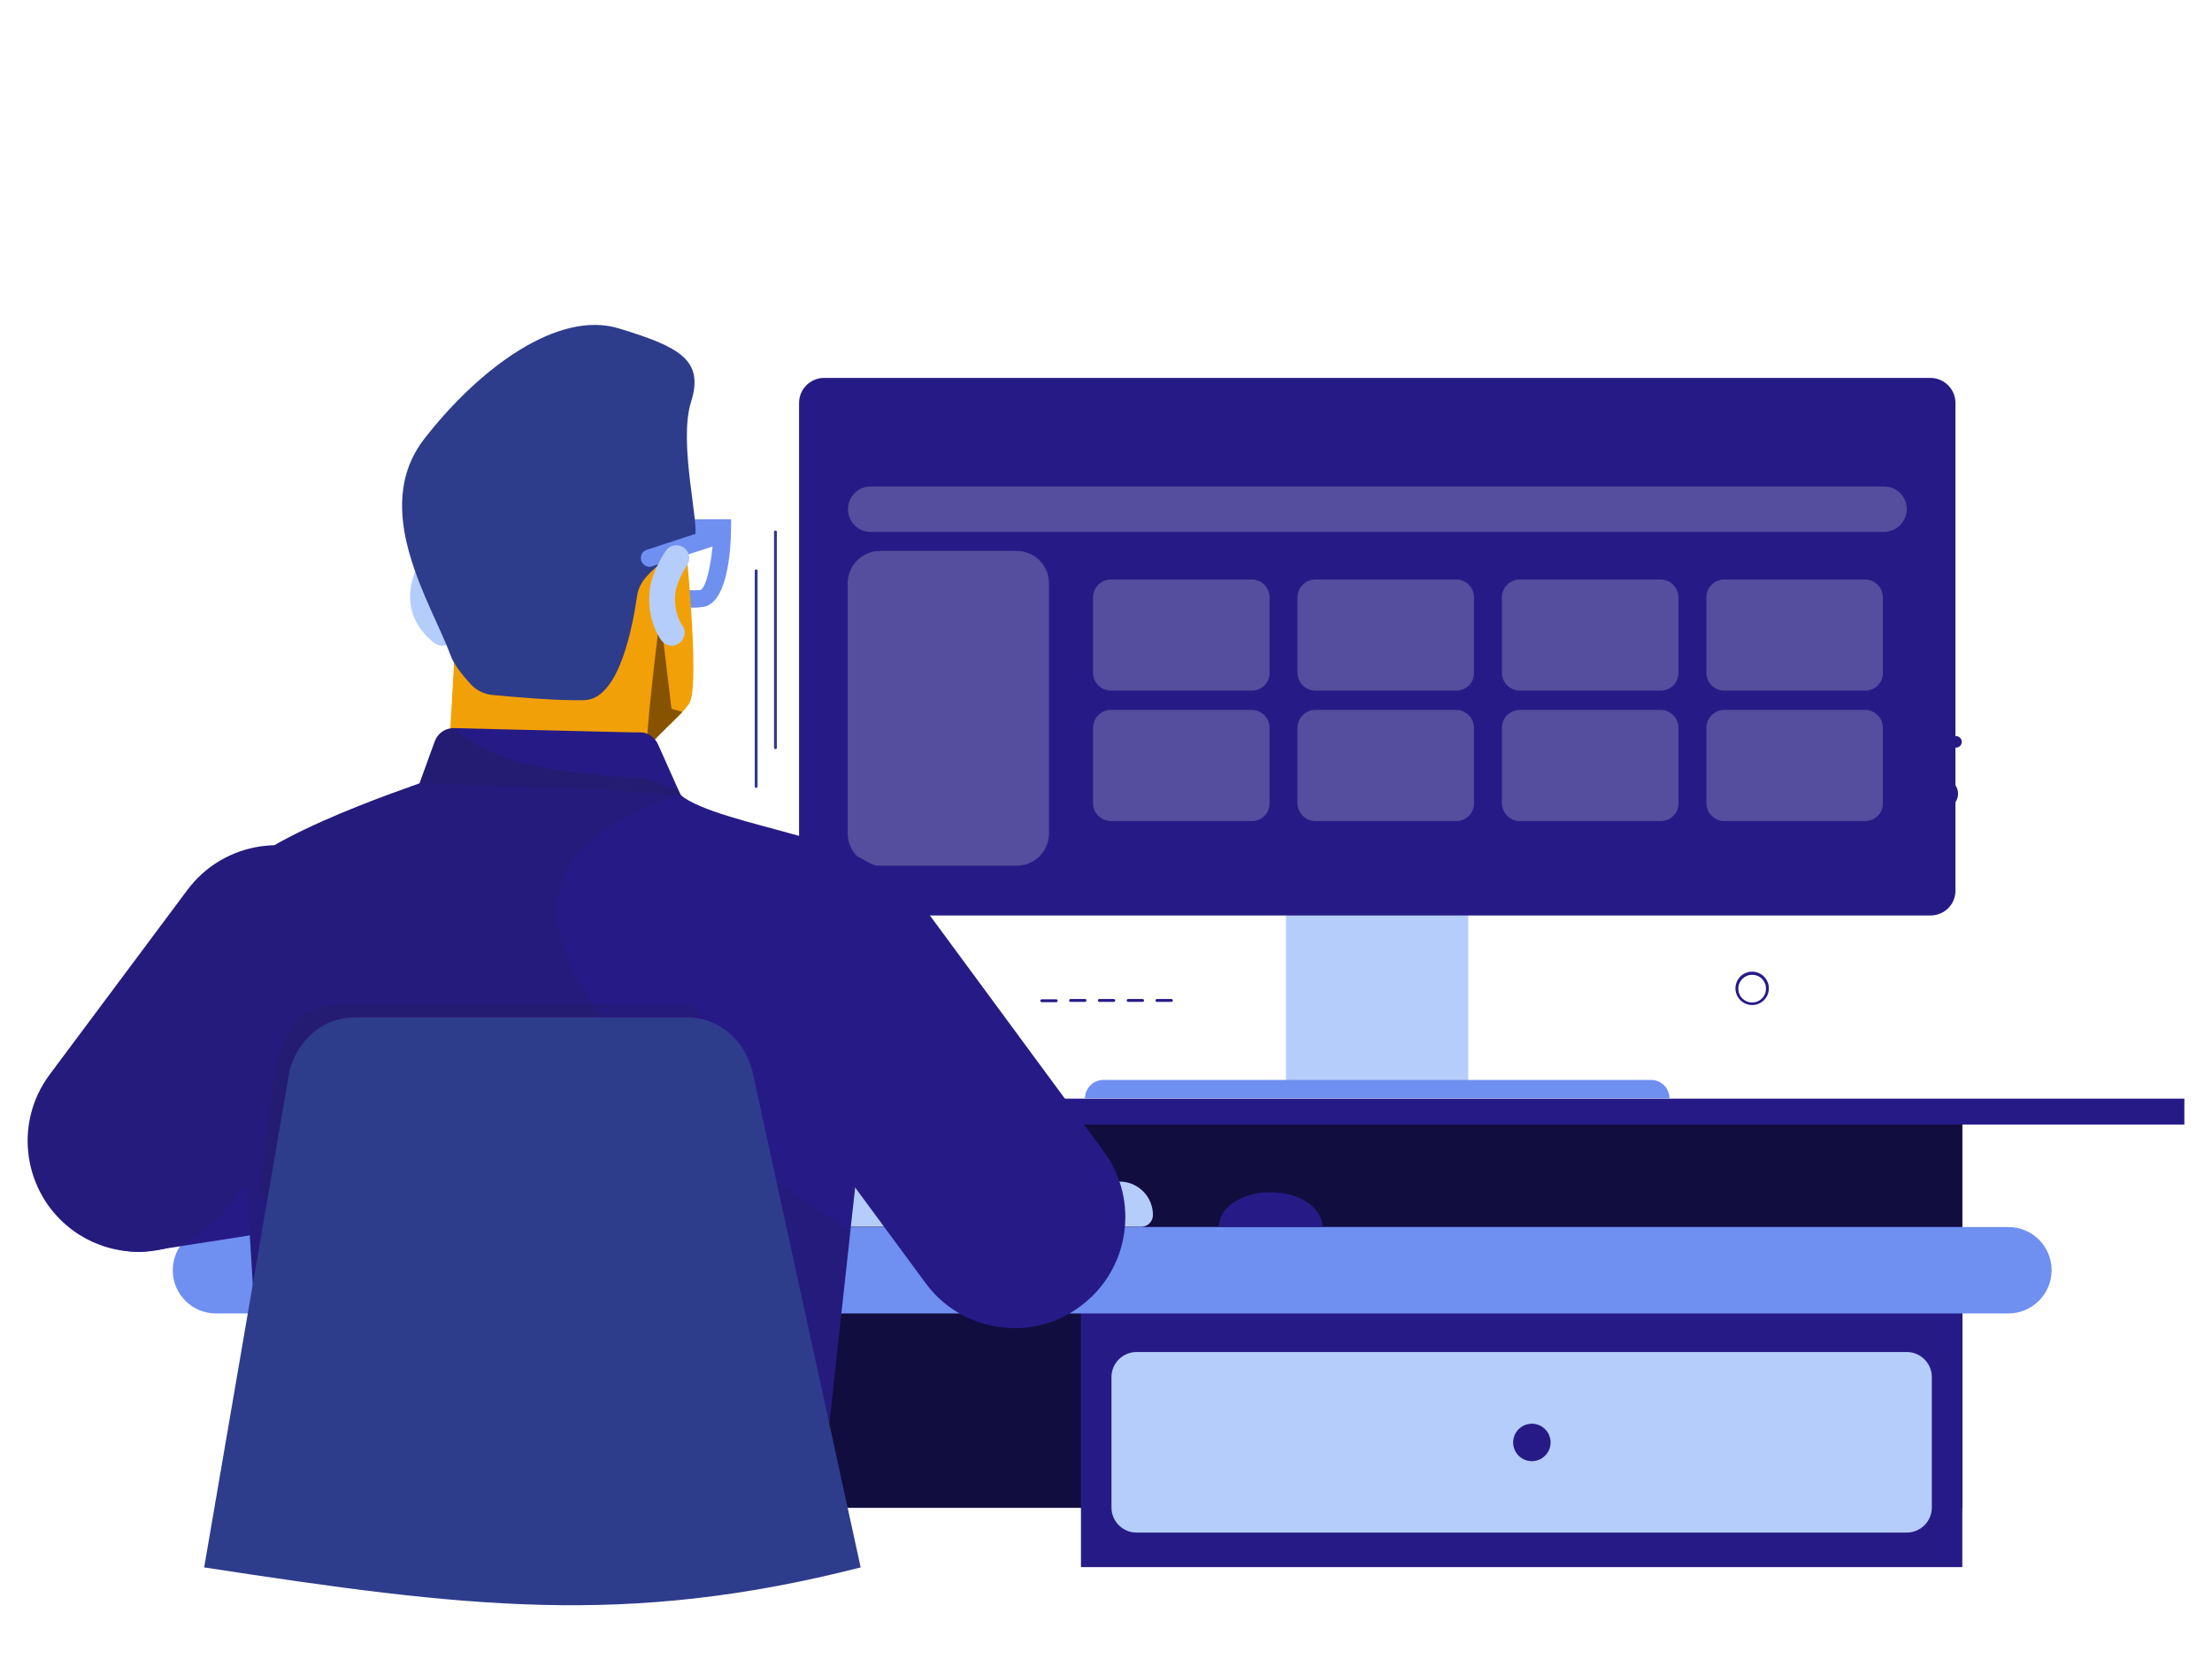
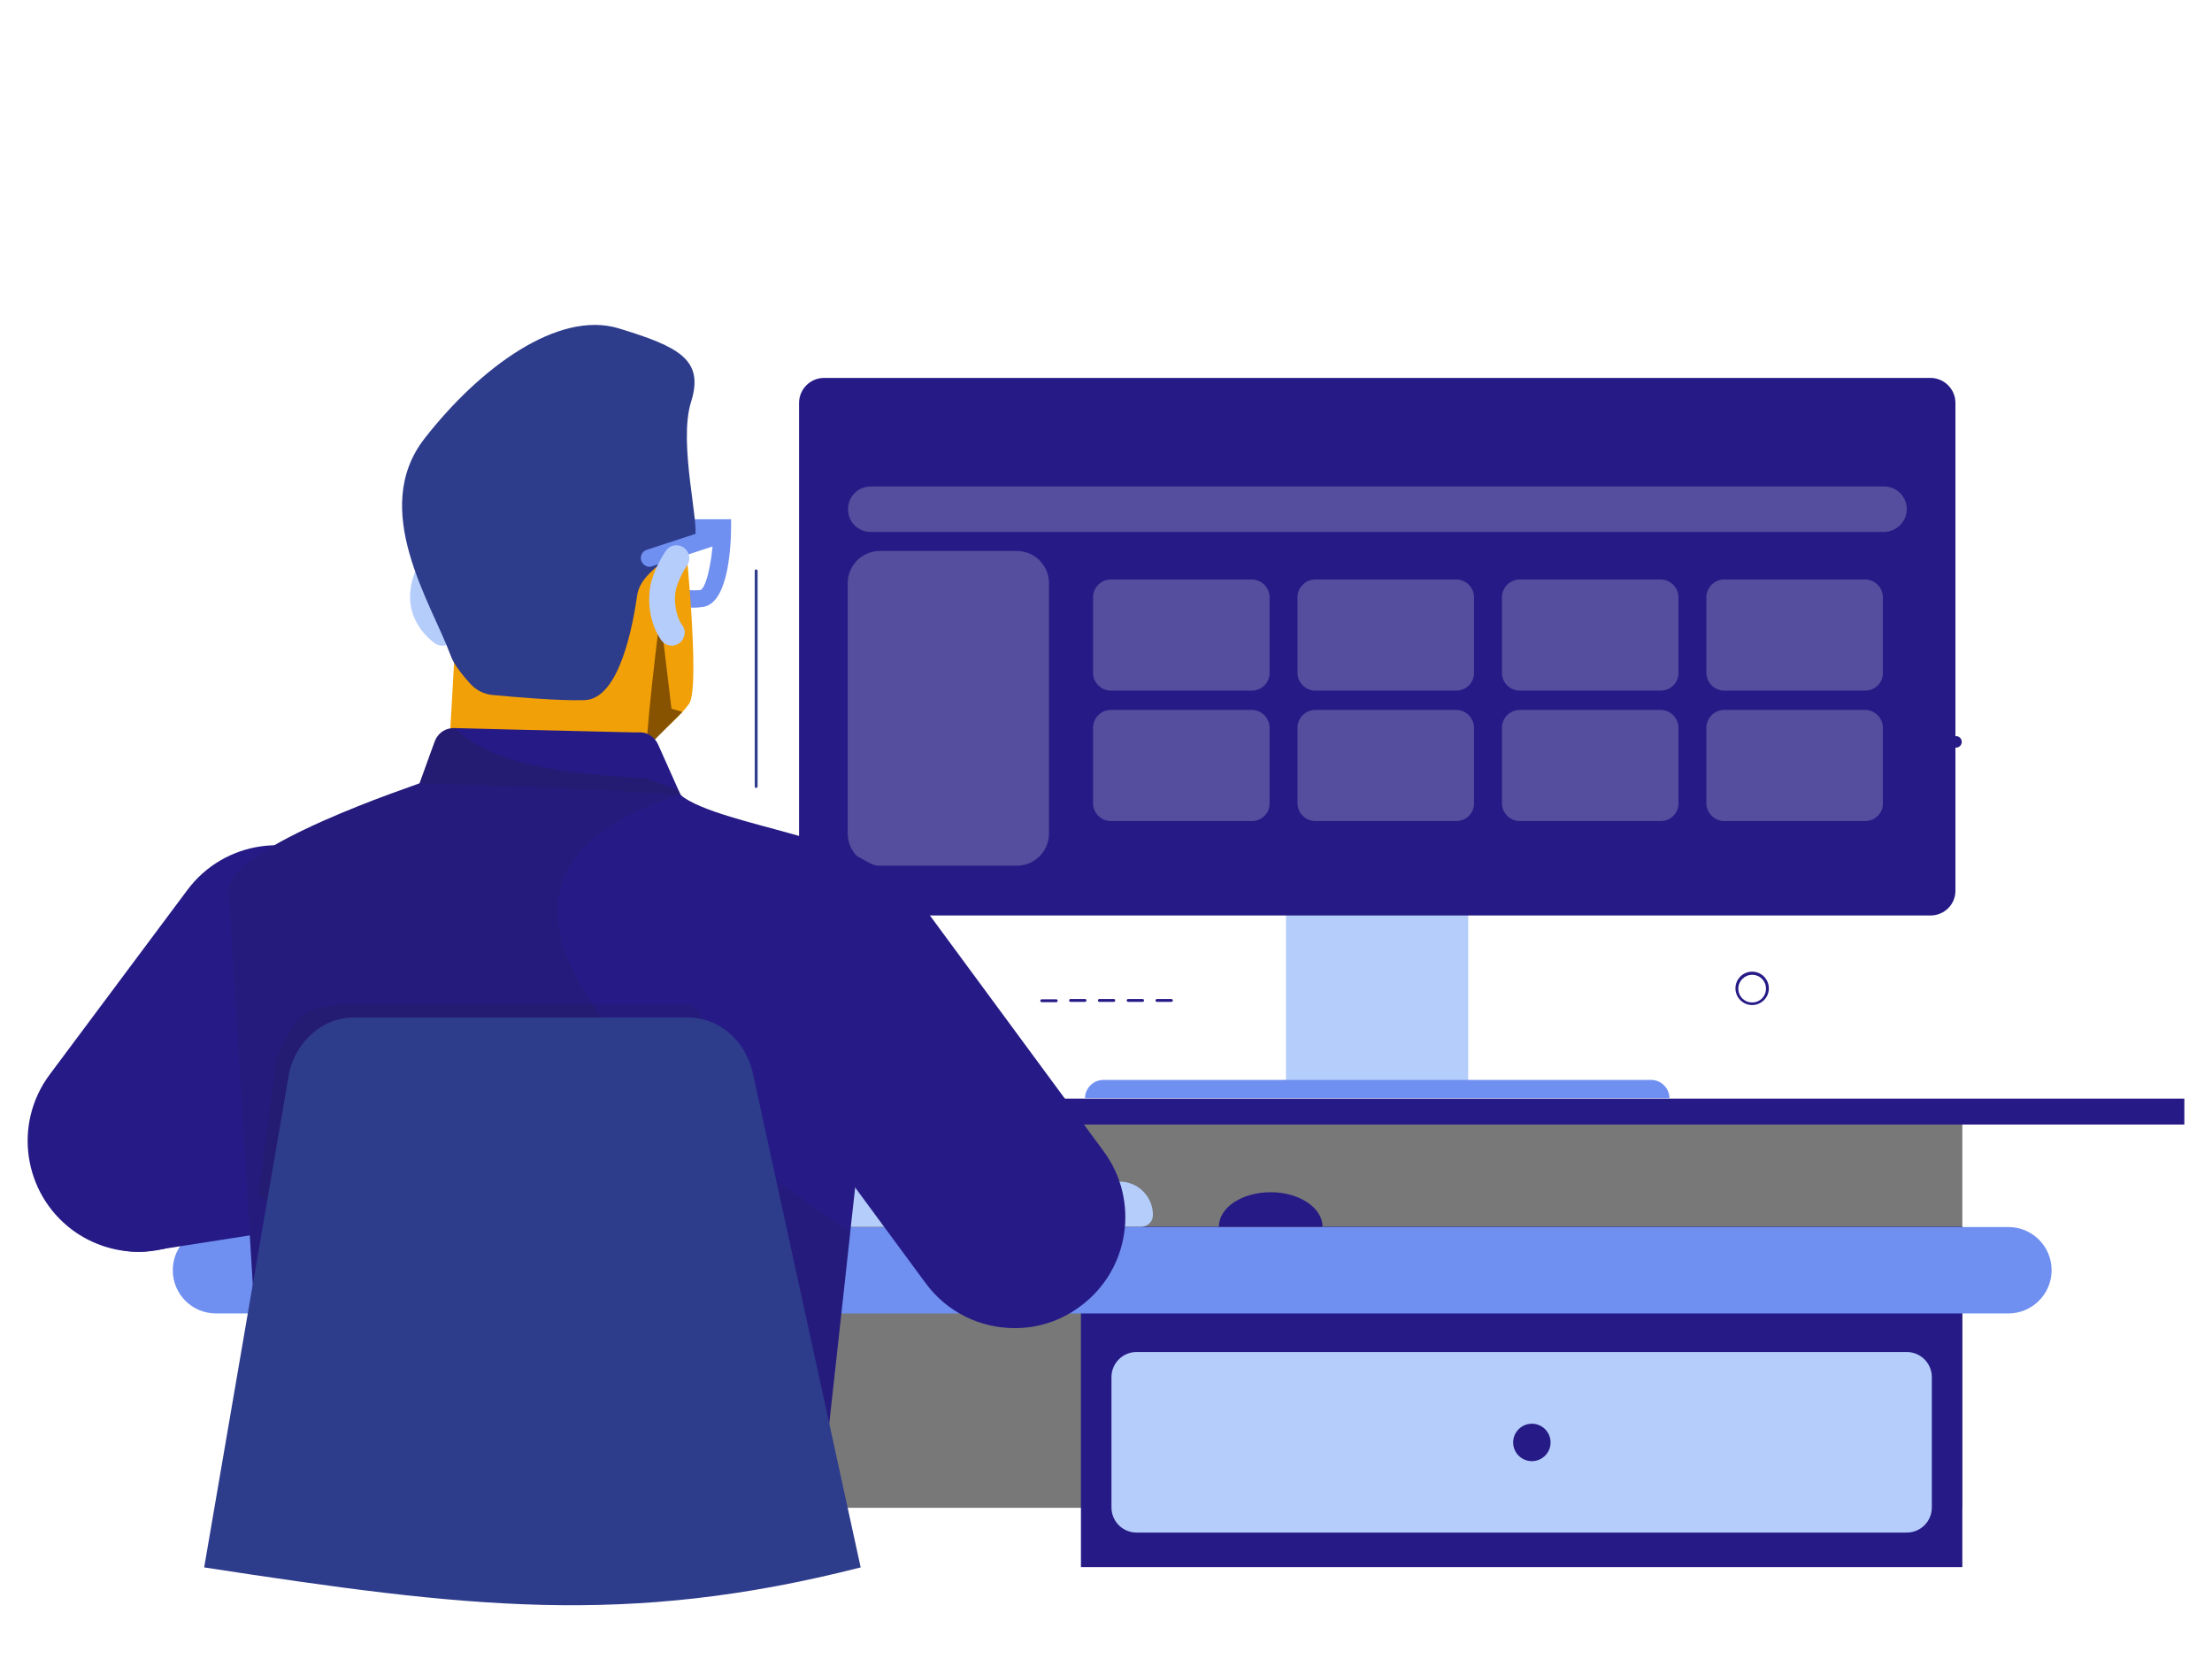
<svg xmlns="http://www.w3.org/2000/svg" width="400" height="300" viewBox="0 0 400 300" fill="none">
-   <path d="M354.854 201.01H47.386V272.658H354.854V201.01Z" fill="#261B86" />
+   <path d="M354.854 201.01H47.386H354.854V201.01Z" fill="#261B86" />
  <path d="M354.854 201.01H47.386V272.658H354.854V201.01Z" fill="black" fill-opacity="0.53" />
  <path d="M354.853 221.838H195.469V283.384H354.853V221.838Z" fill="#261B86" />
  <path d="M344.805 277.136H205.52C203.021 277.136 200.99 275.105 200.99 272.606V249.019C200.99 246.519 203.021 244.489 205.52 244.489H344.805C347.304 244.489 349.335 246.519 349.335 249.019V272.606C349.335 275.105 347.304 277.136 344.805 277.136Z" fill="#B5CDFB" />
  <path d="M363.187 237.512H39.056C34.734 237.512 31.245 234.023 31.245 229.701C31.245 225.38 34.734 221.891 39.056 221.891H363.187C367.509 221.891 370.997 225.38 370.997 229.701C370.997 233.971 367.509 237.512 363.187 237.512Z" fill="#6F8FF1" />
  <path d="M277.01 264.223C278.88 264.223 280.395 262.708 280.395 260.839C280.395 258.97 278.88 257.454 277.01 257.454C275.141 257.454 273.626 258.97 273.626 260.839C273.626 262.708 275.141 264.223 277.01 264.223Z" fill="#261B86" />
  <path d="M395.001 198.668H68.735V203.354H395.001V198.668Z" fill="#261B86" />
  <path d="M265.503 130.509H232.544V196.949H265.503V130.509Z" fill="#B5CDFB" />
  <path d="M349.076 165.551H149.026C146.527 165.551 144.496 163.521 144.496 161.021V72.868C144.496 70.369 146.527 68.338 149.026 68.338H349.076C351.576 68.338 353.606 70.369 353.606 72.868V161.073C353.606 163.573 351.576 165.551 349.076 165.551Z" fill="#261B86" />
  <path opacity="0.25" d="M340.64 96.195H157.46C155.169 96.195 153.347 94.374 153.347 92.082C153.347 89.791 155.169 87.969 157.46 87.969H340.692C342.983 87.969 344.806 89.791 344.806 92.082C344.806 94.321 342.931 96.195 340.64 96.195Z" fill="#E6E6E6" />
  <path opacity="0.25" d="M183.859 156.544H159.126C155.898 156.544 153.295 153.94 153.295 150.712V105.464C153.295 102.236 155.898 99.632 159.126 99.632H183.859C187.088 99.632 189.691 102.236 189.691 105.464V150.712C189.691 153.94 187.088 156.544 183.859 156.544Z" fill="#E6E6E6" />
  <path opacity="0.25" d="M226.348 124.886H200.886C199.116 124.886 197.658 123.428 197.658 121.657V108.015C197.658 106.245 199.116 104.787 200.886 104.787H226.348C228.119 104.787 229.577 106.245 229.577 108.015V121.657C229.629 123.428 228.171 124.886 226.348 124.886Z" fill="#E6E6E6" />
  <path opacity="0.25" d="M263.318 124.886H237.856C236.086 124.886 234.628 123.428 234.628 121.657V108.015C234.628 106.245 236.086 104.787 237.856 104.787H263.318C265.088 104.787 266.546 106.245 266.546 108.015V121.657C266.598 123.428 265.141 124.886 263.318 124.886Z" fill="#E6E6E6" />
  <path opacity="0.25" d="M300.286 124.886H274.824C273.054 124.886 271.596 123.428 271.596 121.657V108.015C271.596 106.245 273.054 104.787 274.824 104.787H300.286C302.056 104.787 303.514 106.245 303.514 108.015V121.657C303.566 123.428 302.108 124.886 300.286 124.886Z" fill="#E6E6E6" />
  <path opacity="0.25" d="M337.256 124.886H311.794C310.023 124.886 308.566 123.428 308.566 121.657V108.015C308.566 106.245 310.023 104.787 311.794 104.787H337.256C339.026 104.787 340.484 106.245 340.484 108.015V121.657C340.536 123.428 339.078 124.886 337.256 124.886Z" fill="#E6E6E6" />
  <path d="M206.354 221.839H125.594C124.449 221.839 123.459 220.902 123.459 219.704V215.799C123.459 214.654 124.397 213.664 125.594 213.664H202.449C205.781 213.664 208.489 216.372 208.489 219.704C208.489 220.902 207.551 221.839 206.354 221.839Z" fill="#B5CDFB" />
  <path opacity="0.25" d="M226.348 148.473H200.886C199.116 148.473 197.658 147.015 197.658 145.245V131.603C197.658 129.832 199.116 128.374 200.886 128.374H226.348C228.119 128.374 229.577 129.832 229.577 131.603V145.245C229.629 147.015 228.171 148.473 226.348 148.473Z" fill="#E6E6E6" />
  <path opacity="0.25" d="M263.318 148.473H237.856C236.086 148.473 234.628 147.015 234.628 145.245V131.603C234.628 129.832 236.086 128.374 237.856 128.374H263.318C265.088 128.374 266.546 129.832 266.546 131.603V145.245C266.598 147.015 265.141 148.473 263.318 148.473Z" fill="#E6E6E6" />
  <path opacity="0.25" d="M300.286 148.473H274.824C273.054 148.473 271.596 147.015 271.596 145.245V131.603C271.596 129.832 273.054 128.374 274.824 128.374H300.286C302.056 128.374 303.514 129.832 303.514 131.603V145.245C303.566 147.015 302.108 148.473 300.286 148.473Z" fill="#E6E6E6" />
  <path opacity="0.25" d="M337.256 148.473H311.794C310.023 148.473 308.566 147.015 308.566 145.245V131.603C308.566 129.832 310.023 128.374 311.794 128.374H337.256C339.026 128.374 340.484 129.832 340.484 131.603V145.245C340.536 147.015 339.078 148.473 337.256 148.473Z" fill="#E6E6E6" />
  <path d="M353.711 135.195H349.025C348.452 135.195 347.983 134.727 347.983 134.154C347.983 133.581 348.452 133.113 349.025 133.113H353.711C354.284 133.113 354.752 133.581 354.752 134.154C354.752 134.727 354.284 135.195 353.711 135.195Z" fill="#261B86" />
  <path d="M301.901 198.615H196.2C196.2 196.793 197.71 195.283 199.533 195.283H298.568C300.391 195.283 301.901 196.793 301.901 198.615Z" fill="#6F8FF1" />
  <path d="M125.542 109.89C123.772 109.89 121.428 109.629 121.22 107.859C121.116 107.026 121.741 106.245 122.626 106.141C123.095 106.089 123.563 106.297 123.928 106.609C124.188 106.662 124.917 106.818 126.583 106.714C127.521 106.662 128.718 102.288 128.979 97.028H123.407C122.522 97.028 121.845 96.352 121.845 95.466C121.845 94.581 122.522 93.904 123.407 93.904H132.207V95.466C132.155 99.684 131.53 109.577 126.792 109.786C126.375 109.838 125.959 109.89 125.542 109.89ZM124.292 107.495C124.292 107.495 124.292 107.547 124.292 107.495C124.292 107.547 124.292 107.495 124.292 107.495Z" fill="#6F8FF1" />
  <path d="M124.604 127.281C124.292 127.698 123.875 128.218 123.406 128.739C120.49 131.915 115.075 136.237 115.075 136.237L112.784 124.261L111.066 115.201C111.066 115.201 115.96 94.165 123.563 94.165C123.563 94.061 126.843 124.157 124.604 127.281Z" fill="#F2A007" />
  <path d="M183.494 240.167C177.35 240.167 171.257 237.356 167.352 231.992L133.976 186.692C127.415 177.788 129.29 165.24 138.193 158.679C147.097 152.118 159.646 153.993 166.207 162.897L199.583 208.197C206.144 217.101 204.269 229.649 195.366 236.21C191.773 238.918 187.607 240.167 183.494 240.167Z" fill="#261B86" />
  <path d="M25.047 226.368C17.497 226.368 10.832 220.849 9.635 213.143C8.281 204.603 14.113 196.637 22.652 195.283L50.978 190.857C59.517 189.503 67.484 195.335 68.838 203.874C70.192 212.414 64.359 220.38 55.821 221.734L27.495 226.16C26.662 226.316 25.828 226.368 25.047 226.368Z" fill="#261B86" />
  <path d="M123.407 128.738L115.492 136.653L112.785 124.208L119.658 113.378L121.428 128.165L123.407 128.738Z" fill="#875300" />
  <path d="M25.048 226.368C20.882 226.368 16.665 225.067 13.072 222.411C4.22 215.798 2.346 203.25 8.959 194.346L33.9 160.917C40.513 152.066 53.061 150.191 61.965 156.804C70.817 163.417 72.692 175.965 66.079 184.869L41.137 218.298C37.18 223.609 31.14 226.368 25.048 226.368Z" fill="#261B86" />
-   <path opacity="0.1" d="M25.048 226.368C20.882 226.368 16.665 225.067 13.072 222.411C4.22 215.798 2.346 203.25 8.959 194.346L33.9 160.917C40.513 152.066 53.061 150.191 61.965 156.804C70.869 163.417 72.692 175.965 66.079 184.869L41.137 218.298C37.18 223.609 31.14 226.368 25.048 226.368Z" fill="#1E1E1E" />
  <path d="M122.261 89.895C122.261 89.895 122 91.665 121.584 94.529C121.376 95.987 121.115 97.809 120.855 99.788C120.803 100.153 120.751 100.569 120.699 100.934C120.49 102.288 120.334 103.746 120.126 105.204C119.97 106.297 119.814 107.443 119.709 108.588C119.449 110.515 119.241 112.493 118.98 114.472C118.199 120.876 117.47 127.437 117.054 132.696C117.002 133.373 116.95 133.998 116.898 134.623C116.898 134.831 116.846 134.987 116.846 135.196C116.689 137.382 116.637 139.257 116.689 140.663C116.689 141.86 116.794 142.798 116.95 143.318C117.002 143.475 117.054 143.631 117.158 143.683C118.095 144.776 112.784 143.995 105.963 142.589C95.341 140.455 81.126 136.862 81.126 136.862L81.439 131.603L81.647 128.062L82.115 119.731L82.636 110.671L122.261 89.895Z" fill="#F2A007" />
  <path d="M80.033 116.762C79.617 116.762 79.148 116.658 78.731 116.398C78.523 116.242 73.629 113.013 74.201 106.973C74.514 103.641 76.128 101.142 76.284 100.881C77.013 99.788 78.471 99.528 79.512 100.256C80.606 100.985 80.866 102.443 80.189 103.485C80.137 103.537 79.044 105.255 78.836 107.442C78.523 110.67 81.231 112.493 81.231 112.493C82.324 113.222 82.637 114.628 81.908 115.721C81.543 116.398 80.762 116.762 80.033 116.762Z" fill="#B5CDFB" />
  <path d="M128.143 152.586L83.259 155.971H70.763L75.865 141.652L77.844 136.185L78.625 134.05C79.094 132.8 80.187 131.863 81.541 131.707C81.749 131.655 81.958 131.655 82.166 131.655L92.215 131.915L114.501 132.436H114.709H115.751C116.271 132.436 116.74 132.54 117.156 132.748C117.573 132.956 117.99 133.217 118.302 133.581C118.354 133.633 118.406 133.685 118.458 133.737C118.666 133.998 118.823 134.258 118.979 134.57L122.676 142.849L123.092 143.735L127.57 148.837L128.143 152.586Z" fill="#261B86" />
  <path opacity="0.18" d="M128.143 152.586L83.259 155.971H70.763L73.783 142.693C74.512 142.329 75.189 142.016 75.865 141.652L77.844 136.185L78.625 134.05C79.094 132.8 80.187 131.863 81.541 131.707C81.749 131.655 81.958 131.655 82.166 131.655C89.768 138.788 103.202 139.881 116.844 140.767L122.728 142.902L123.144 143.787L127.622 148.889L128.143 152.586Z" fill="#1E1E1E" />
  <path d="M81.491 118.534C78.002 109.005 66.755 92.186 76.752 79.325C86.75 66.464 100.965 56.05 111.899 59.383C122.834 62.715 127.364 65.058 124.969 72.66C122.573 80.263 126.687 95.311 125.593 97.289C124.5 99.268 115.961 102.6 115.232 107.599C114.503 112.598 112.159 126.344 105.755 126.604C101.017 126.76 92.946 126.031 88.989 125.667C87.479 125.511 86.073 124.782 85.031 123.636C83.73 122.178 82.063 120.2 81.491 118.534Z" fill="#2E3C8C" />
  <path d="M160.584 160.814L157.877 185.442L153.763 222.672L153.607 224.182L151.628 242.25L148.869 267.295V267.399H47.854L43.22 191.274L41.346 161.022C41.346 153.055 75.399 141.912 75.868 141.652L106.016 142.693L117.002 143.37L122.99 143.735C130.436 149.723 160.584 151.91 160.584 160.814Z" fill="#261B86" />
  <path opacity="0.1" d="M153.711 222.62L153.555 224.13L151.576 242.198L148.817 267.243V267.347H47.854L43.22 191.222L41.346 161.022C41.346 153.055 75.399 141.912 75.868 141.652L106.016 142.693L117.002 143.37L122.99 143.735C59.049 163.729 153.711 222.62 153.711 222.62Z" fill="#1E1E1E" />
  <path opacity="0.1" d="M148.816 267.243L148.504 267.347L46.709 216.163L49.989 191.534C52.957 183.568 55.56 181.589 63.788 181.589H124.188C133.248 181.589 148.816 267.243 148.816 267.243Z" fill="#1E1E1E" />
  <path d="M117.47 102.496C116.793 102.496 116.221 102.079 115.96 101.403C115.7 100.569 116.116 99.684 116.95 99.424L128.405 95.675C129.238 95.415 130.123 95.831 130.383 96.664C130.644 97.497 130.227 98.383 129.394 98.643L117.939 102.392C117.783 102.444 117.626 102.496 117.47 102.496Z" fill="#6F8FF1" />
  <path d="M36.92 283.436L52.332 193.721C53.79 187.993 58.529 183.984 63.995 183.984H124.396C129.863 183.984 134.653 187.993 136.059 193.721L155.637 283.436C113.149 294.267 84.147 290.674 36.92 283.436Z" fill="#2E3C8C" />
  <path d="M121.479 116.763C120.802 116.763 120.125 116.45 119.657 115.877C119.396 115.513 116.949 112.337 117.47 106.869C117.782 103.537 120.125 99.996 120.386 99.632C121.115 98.538 122.572 98.278 123.614 99.007C124.707 99.736 124.968 101.194 124.239 102.235C123.718 103.016 122.312 105.464 122.104 107.286C121.791 110.879 123.249 112.909 123.301 112.962C124.135 113.951 123.926 115.409 122.937 116.242C122.468 116.606 121.948 116.763 121.479 116.763Z" fill="#B5CDFB" />
  <path d="M316.845 181.745C315.178 181.745 313.825 180.392 313.825 178.725C313.825 177.059 315.178 175.705 316.845 175.705C318.511 175.705 319.865 177.059 319.865 178.725C319.865 180.392 318.511 181.745 316.845 181.745ZM316.845 176.278C315.491 176.278 314.345 177.372 314.345 178.777C314.345 180.183 315.439 181.277 316.845 181.277C318.25 181.277 319.344 180.183 319.344 178.777C319.344 177.372 318.25 176.278 316.845 176.278Z" fill="#261B86" />
-   <path d="M351.368 146.234C352.863 146.234 354.075 145.022 354.075 143.527C354.075 142.031 352.863 140.819 351.368 140.819C349.872 140.819 348.66 142.031 348.66 143.527C348.66 145.022 349.872 146.234 351.368 146.234Z" fill="#261B86" />
  <path d="M220.412 221.838C220.412 218.35 224.577 215.59 229.784 215.59C234.939 215.59 239.157 218.402 239.157 221.838" fill="#261B86" />
-   <path d="M140.226 135.456C140.07 135.456 139.966 135.352 139.966 135.196V96.196C139.966 96.039 140.07 95.935 140.226 95.935C140.383 95.935 140.487 96.039 140.487 96.196V135.196C140.487 135.352 140.383 135.456 140.226 135.456Z" fill="#2E3C8C" />
  <path d="M136.738 142.485C136.582 142.485 136.478 142.381 136.478 142.225V103.225C136.478 103.069 136.582 102.965 136.738 102.965C136.895 102.965 136.999 103.069 136.999 103.225V142.225C136.999 142.381 136.843 142.485 136.738 142.485Z" fill="#2E3C8C" />
  <path d="M188.388 181.225C188.232 181.225 188.128 181.121 188.128 180.965C188.128 180.809 188.232 180.705 188.388 180.705H190.992C191.148 180.705 191.252 180.809 191.252 180.965C191.252 181.121 191.148 181.225 190.992 181.225H188.388ZM193.595 181.173C193.439 181.173 193.335 181.069 193.335 180.913C193.335 180.757 193.439 180.653 193.595 180.653H196.199C196.355 180.653 196.459 180.757 196.459 180.913C196.459 181.069 196.355 181.173 196.199 181.173H193.595ZM198.802 181.173C198.646 181.173 198.542 181.069 198.542 180.913C198.542 180.757 198.646 180.653 198.802 180.653H201.406C201.562 180.653 201.666 180.757 201.666 180.913C201.666 181.069 201.562 181.173 201.406 181.173H198.802ZM204.009 181.173C203.853 181.173 203.749 181.069 203.749 180.913C203.749 180.757 203.853 180.653 204.009 180.653H206.613C206.769 180.653 206.873 180.757 206.873 180.913C206.873 181.069 206.769 181.173 206.613 181.173H204.009ZM209.216 181.173C209.06 181.173 208.956 181.069 208.956 180.913C208.956 180.757 209.06 180.653 209.216 180.653H211.82C211.976 180.653 212.08 180.757 212.08 180.913C212.08 181.069 211.976 181.173 211.82 181.173H209.216Z" fill="#261B86" />
</svg>